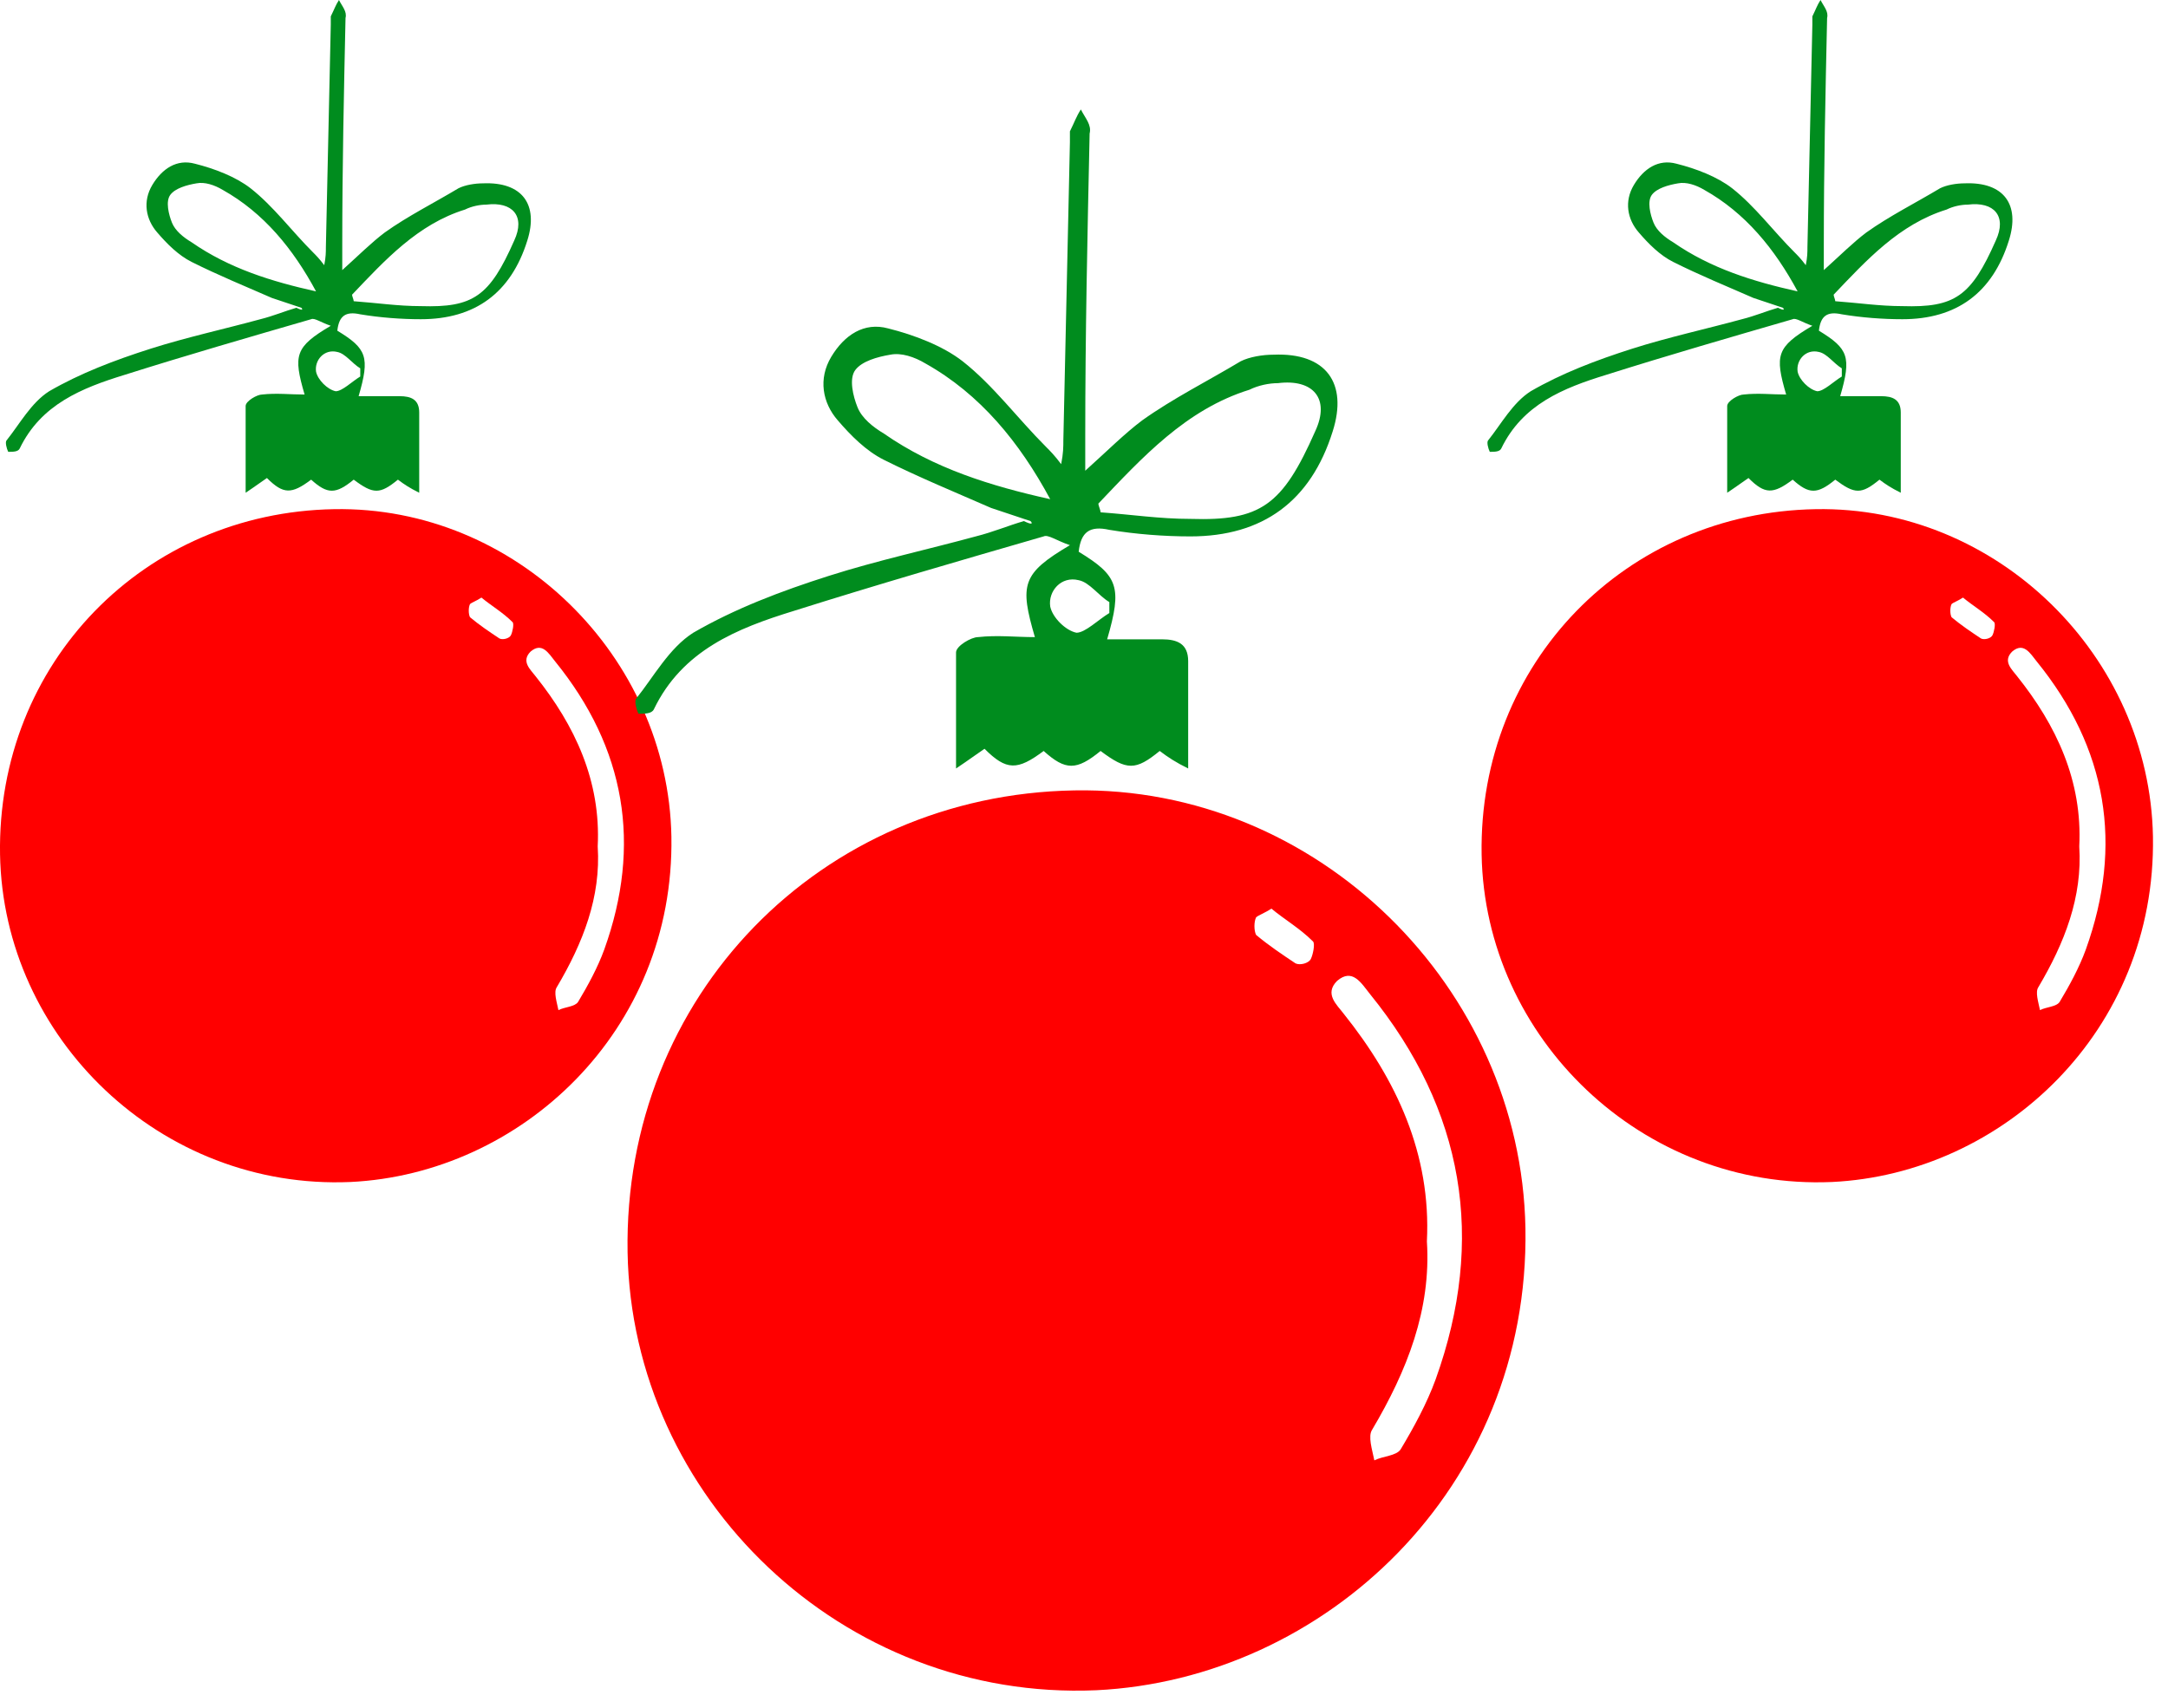
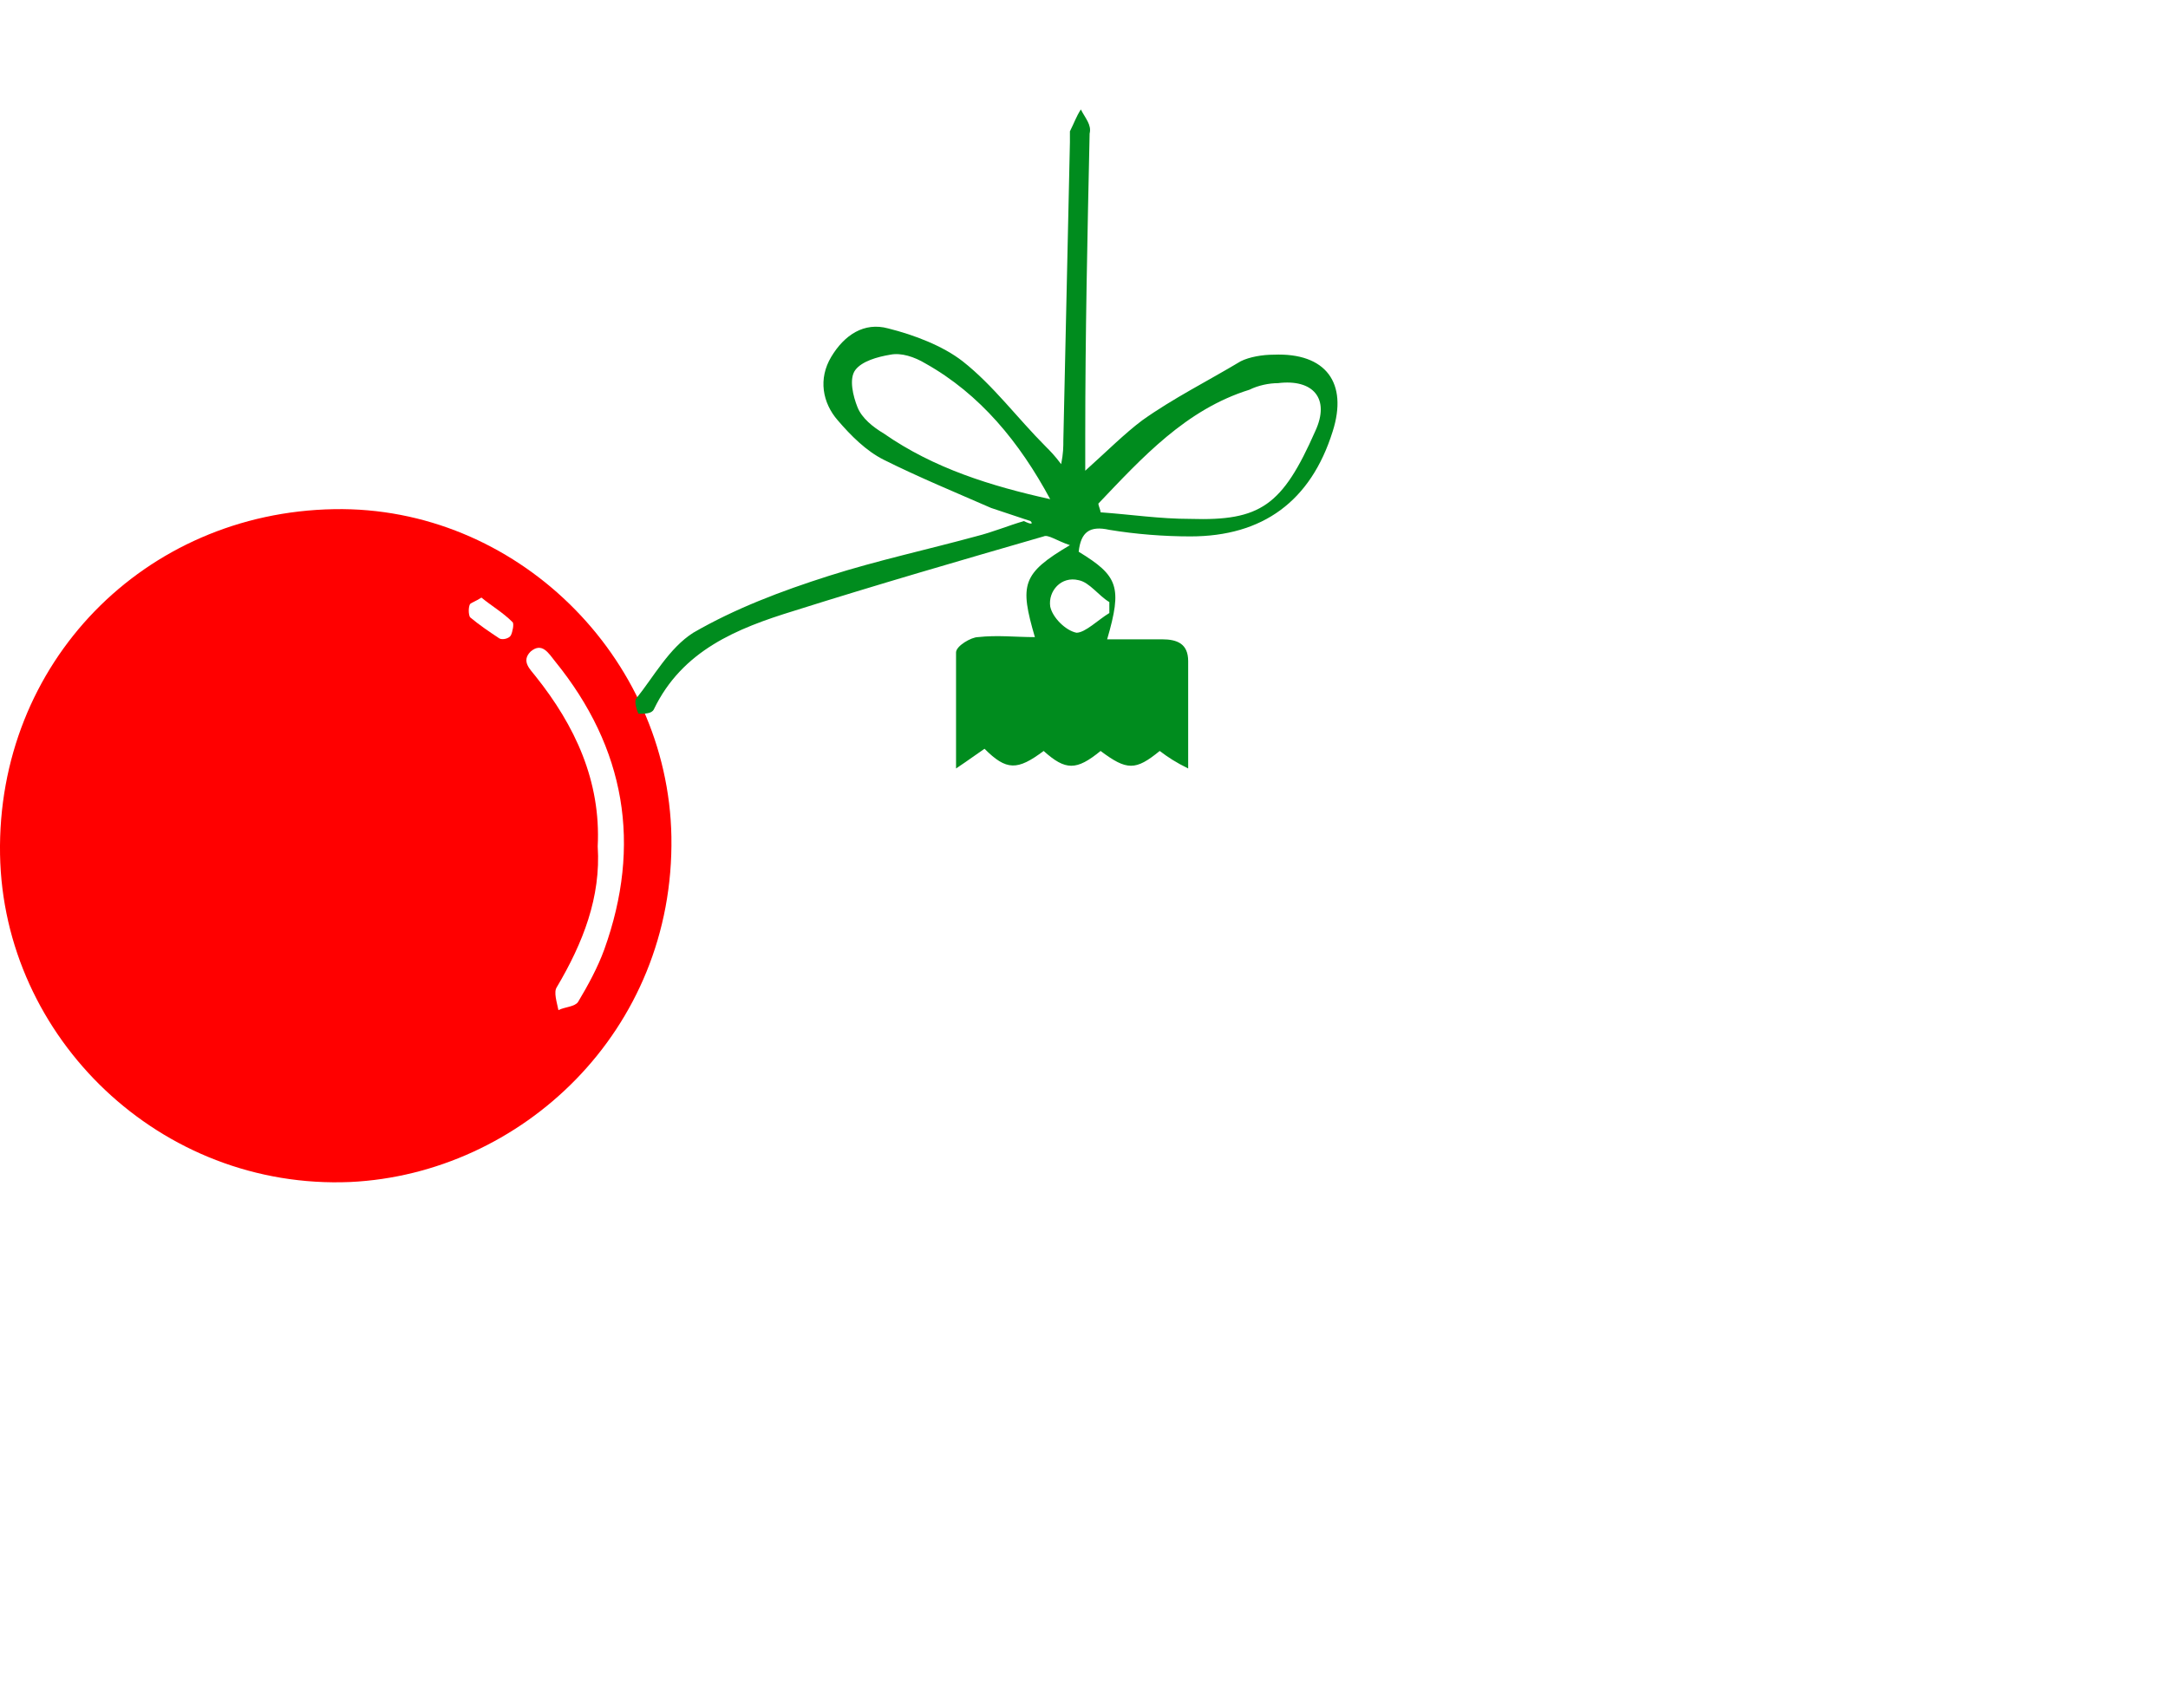
<svg xmlns="http://www.w3.org/2000/svg" width="99" height="78" viewBox="0 0 99 78" fill="none">
  <path d="M15.256 23.256C23.555 23.107 30.509 29.986 30.659 38.211C30.808 47.108 23.78 53.614 16.003 53.987C7.33 54.361 0.152 47.407 0.002 39.033C-0.147 30.285 6.582 23.406 15.256 23.256ZM27.294 38.659C27.444 40.977 26.621 43.071 25.425 45.09C25.275 45.314 25.425 45.763 25.5 46.136C25.799 45.987 26.247 45.987 26.397 45.763C26.845 45.015 27.294 44.192 27.593 43.37C29.313 38.584 28.565 34.173 25.35 30.21C25.051 29.836 24.752 29.313 24.228 29.761C23.78 30.21 24.228 30.584 24.453 30.883C26.247 33.126 27.444 35.668 27.294 38.659ZM21.985 27.294C21.761 27.444 21.537 27.518 21.462 27.593C21.387 27.743 21.387 28.042 21.462 28.191C21.91 28.565 22.359 28.864 22.808 29.163C22.957 29.238 23.256 29.163 23.331 29.014C23.406 28.864 23.481 28.49 23.406 28.416C22.957 27.967 22.434 27.668 21.985 27.294Z" fill="#FF0000" />
-   <path d="M13.759 14.057C13.311 13.908 12.862 13.758 12.414 13.608C11.217 13.085 9.946 12.562 8.75 11.963C8.152 11.664 7.628 11.141 7.179 10.617C6.656 10.019 6.507 9.197 6.955 8.449C7.404 7.701 8.077 7.253 8.899 7.477C9.796 7.701 10.768 8.075 11.441 8.599C12.488 9.421 13.311 10.543 14.283 11.515C14.432 11.664 14.582 11.814 14.806 12.113C14.881 11.739 14.881 11.515 14.881 11.29C14.956 7.926 15.03 4.561 15.105 1.122C15.105 0.972 15.105 0.897 15.105 0.748C15.255 0.449 15.33 0.224 15.479 0C15.629 0.299 15.853 0.523 15.778 0.822C15.703 4.262 15.629 7.701 15.629 11.141C15.629 11.44 15.629 11.814 15.629 12.337C16.376 11.664 16.974 11.066 17.573 10.617C18.619 9.87 19.816 9.272 20.937 8.599C21.236 8.449 21.685 8.374 22.059 8.374C23.854 8.3 24.601 9.346 24.078 10.991C23.33 13.384 21.685 14.58 19.218 14.58C18.32 14.58 17.348 14.506 16.451 14.356C15.778 14.207 15.479 14.431 15.404 15.104C16.75 15.926 16.9 16.3 16.376 18.095C17.049 18.095 17.648 18.095 18.246 18.095C18.769 18.095 19.143 18.244 19.143 18.842C19.143 19.964 19.143 21.16 19.143 22.506C18.694 22.282 18.47 22.132 18.171 21.908C17.348 22.581 17.049 22.581 16.152 21.908C15.33 22.581 14.956 22.581 14.208 21.908C13.311 22.581 12.937 22.581 12.189 21.833C11.965 21.983 11.666 22.207 11.217 22.506C11.217 21.011 11.217 19.814 11.217 18.543C11.217 18.319 11.741 18.02 11.965 18.02C12.638 17.945 13.236 18.02 13.909 18.02C13.386 16.225 13.46 15.851 15.105 14.88C14.657 14.73 14.357 14.506 14.208 14.58C11.367 15.403 8.525 16.225 5.684 17.123C3.74 17.721 1.871 18.468 0.899 20.487C0.824 20.637 0.6 20.637 0.375 20.637C0.301 20.487 0.226 20.188 0.301 20.113C0.899 19.366 1.422 18.394 2.245 17.87C3.665 17.048 5.235 16.45 6.88 15.926C8.525 15.403 10.245 15.029 11.89 14.58C12.488 14.431 13.012 14.207 13.535 14.057C13.834 14.207 13.834 14.132 13.759 14.057ZM16.077 13.459C16.077 13.534 16.152 13.683 16.152 13.758C17.199 13.833 18.171 13.982 19.218 13.982C21.61 14.057 22.358 13.534 23.48 10.991C24.003 9.87 23.405 9.197 22.209 9.346C21.91 9.346 21.536 9.421 21.236 9.571C19.068 10.244 17.573 11.889 16.077 13.459ZM14.432 13.309C13.386 11.365 12.04 9.72 10.17 8.673C9.796 8.449 9.348 8.3 8.974 8.374C8.525 8.449 8.002 8.599 7.778 8.898C7.553 9.197 7.703 9.795 7.852 10.169C8.002 10.543 8.376 10.842 8.75 11.066C10.469 12.262 12.414 12.861 14.432 13.309ZM16.451 17.197C16.451 17.048 16.451 16.973 16.451 16.824C16.077 16.599 15.778 16.151 15.404 16.076C14.806 15.926 14.357 16.45 14.432 16.973C14.507 17.347 14.956 17.796 15.33 17.87C15.629 17.87 16.077 17.422 16.451 17.197Z" fill="#008C1E" />
-   <path d="M82.91 23.256C91.21 23.107 98.163 29.986 98.313 38.211C98.463 47.108 91.434 53.614 83.658 53.987C74.984 54.361 67.806 47.407 67.657 39.033C67.507 30.285 74.237 23.406 82.91 23.256ZM94.948 38.659C95.098 40.977 94.275 43.071 93.079 45.09C92.93 45.314 93.079 45.763 93.154 46.136C93.453 45.987 93.901 45.987 94.051 45.763C94.5 45.015 94.948 44.192 95.247 43.37C96.967 38.584 96.219 34.173 93.004 30.21C92.705 29.836 92.406 29.313 91.883 29.761C91.434 30.21 91.883 30.584 92.107 30.883C93.901 33.126 95.098 35.668 94.948 38.659ZM89.639 27.294C89.415 27.444 89.191 27.518 89.116 27.593C89.041 27.743 89.041 28.042 89.116 28.191C89.565 28.565 90.013 28.864 90.462 29.163C90.612 29.238 90.911 29.163 90.985 29.014C91.06 28.864 91.135 28.49 91.06 28.416C90.612 27.967 90.088 27.668 89.639 27.294Z" fill="#FF0000" />
-   <path d="M81.414 14.057C80.965 13.908 80.516 13.758 80.068 13.608C78.871 13.085 77.6 12.562 76.404 11.963C75.806 11.664 75.282 11.141 74.834 10.617C74.31 10.019 74.161 9.197 74.609 8.449C75.058 7.701 75.731 7.253 76.553 7.477C77.451 7.701 78.423 8.075 79.096 8.599C80.142 9.421 80.965 10.543 81.937 11.515C82.087 11.664 82.236 11.814 82.46 12.113C82.535 11.739 82.535 11.515 82.535 11.29C82.61 7.926 82.685 4.561 82.76 1.122C82.76 0.972 82.76 0.897 82.76 0.748C82.909 0.449 82.984 0.224 83.133 0C83.283 0.299 83.507 0.523 83.433 0.822C83.358 4.262 83.283 7.701 83.283 11.141C83.283 11.44 83.283 11.814 83.283 12.337C84.031 11.664 84.629 11.066 85.227 10.617C86.274 9.87 87.47 9.272 88.592 8.599C88.891 8.449 89.339 8.374 89.713 8.374C91.508 8.3 92.255 9.346 91.732 10.991C90.984 13.384 89.339 14.58 86.872 14.58C85.975 14.58 85.003 14.506 84.105 14.356C83.433 14.207 83.133 14.431 83.059 15.104C84.404 15.926 84.554 16.3 84.031 18.095C84.704 18.095 85.302 18.095 85.9 18.095C86.423 18.095 86.797 18.244 86.797 18.842C86.797 19.964 86.797 21.16 86.797 22.506C86.349 22.282 86.124 22.132 85.825 21.908C85.003 22.581 84.704 22.581 83.806 21.908C82.984 22.581 82.61 22.581 81.862 21.908C80.965 22.581 80.591 22.581 79.843 21.833C79.619 21.983 79.32 22.207 78.871 22.506C78.871 21.011 78.871 19.814 78.871 18.543C78.871 18.319 79.395 18.02 79.619 18.02C80.292 17.945 80.89 18.02 81.563 18.02C81.04 16.225 81.115 15.851 82.76 14.88C82.311 14.73 82.012 14.506 81.862 14.58C79.021 15.403 76.18 16.225 73.338 17.123C71.394 17.721 69.525 18.468 68.553 20.487C68.478 20.637 68.254 20.637 68.03 20.637C67.955 20.487 67.88 20.188 67.955 20.113C68.553 19.366 69.076 18.394 69.899 17.87C71.32 17.048 72.89 16.45 74.535 15.926C76.18 15.403 77.899 15.029 79.544 14.58C80.142 14.431 80.666 14.207 81.189 14.057C81.488 14.207 81.488 14.132 81.414 14.057ZM83.732 13.459C83.732 13.534 83.806 13.683 83.806 13.758C84.853 13.833 85.825 13.982 86.872 13.982C89.265 14.057 90.012 13.534 91.134 10.991C91.657 9.87 91.059 9.197 89.863 9.346C89.564 9.346 89.19 9.421 88.891 9.571C86.722 10.244 85.227 11.889 83.732 13.459ZM82.087 13.309C81.04 11.365 79.694 9.72 77.825 8.673C77.451 8.449 77.002 8.3 76.628 8.374C76.18 8.449 75.656 8.599 75.432 8.898C75.208 9.197 75.357 9.795 75.507 10.169C75.656 10.543 76.03 10.842 76.404 11.066C78.124 12.262 80.068 12.861 82.087 13.309ZM84.105 17.197C84.105 17.048 84.105 16.973 84.105 16.824C83.732 16.599 83.433 16.151 83.059 16.076C82.46 15.926 82.012 16.45 82.087 16.973C82.161 17.347 82.61 17.796 82.984 17.87C83.283 17.87 83.732 17.422 84.105 17.197Z" fill="#008C1E" />
-   <path d="M49.058 36.101C60.158 35.901 69.458 45.101 69.658 56.101C69.858 68.001 60.458 76.701 50.058 77.201C38.458 77.701 28.858 68.401 28.658 57.201C28.458 45.501 37.458 36.301 49.058 36.101ZM65.158 56.701C65.358 59.801 64.258 62.601 62.658 65.301C62.458 65.601 62.658 66.201 62.758 66.701C63.158 66.501 63.758 66.501 63.958 66.201C64.558 65.201 65.158 64.101 65.558 63.001C67.858 56.601 66.858 50.701 62.558 45.401C62.158 44.901 61.758 44.201 61.058 44.801C60.458 45.401 61.058 45.901 61.358 46.301C63.758 49.301 65.358 52.701 65.158 56.701ZM58.058 41.501C57.758 41.701 57.458 41.801 57.358 41.901C57.258 42.101 57.258 42.501 57.358 42.701C57.958 43.201 58.558 43.601 59.158 44.001C59.358 44.101 59.758 44.001 59.858 43.801C59.958 43.601 60.058 43.101 59.958 43.001C59.358 42.401 58.658 42.001 58.058 41.501Z" fill="#FF0000" />
  <path d="M47.057 23.8C46.457 23.6 45.857 23.4 45.257 23.2C43.657 22.5 41.957 21.8 40.357 21C39.557 20.6 38.857 19.9 38.257 19.2C37.557 18.4 37.357 17.3 37.957 16.3C38.557 15.3 39.457 14.7 40.557 15C41.757 15.3 43.057 15.8 43.957 16.5C45.357 17.6 46.457 19.1 47.757 20.4C47.957 20.6 48.157 20.8 48.457 21.2C48.557 20.7 48.557 20.4 48.557 20.1C48.657 15.6 48.757 11.1 48.857 6.5C48.857 6.3 48.857 6.2 48.857 6C49.057 5.6 49.157 5.3 49.357 5C49.557 5.4 49.857 5.7 49.757 6.1C49.657 10.7 49.557 15.3 49.557 19.9C49.557 20.3 49.557 20.8 49.557 21.5C50.557 20.6 51.357 19.8 52.157 19.2C53.557 18.2 55.157 17.4 56.657 16.5C57.057 16.3 57.657 16.2 58.157 16.2C60.557 16.1 61.557 17.5 60.857 19.7C59.857 22.9 57.657 24.5 54.357 24.5C53.157 24.5 51.857 24.4 50.657 24.2C49.757 24 49.357 24.3 49.257 25.2C51.057 26.3 51.257 26.8 50.557 29.2C51.457 29.2 52.257 29.2 53.057 29.2C53.757 29.2 54.257 29.4 54.257 30.2C54.257 31.7 54.257 33.3 54.257 35.1C53.657 34.8 53.357 34.6 52.957 34.3C51.857 35.2 51.457 35.2 50.257 34.3C49.157 35.2 48.657 35.2 47.657 34.3C46.457 35.2 45.957 35.2 44.957 34.2C44.657 34.4 44.257 34.7 43.657 35.1C43.657 33.1 43.657 31.5 43.657 29.8C43.657 29.5 44.357 29.1 44.657 29.1C45.557 29 46.357 29.1 47.257 29.1C46.557 26.7 46.657 26.2 48.857 24.9C48.257 24.7 47.857 24.4 47.657 24.5C43.857 25.6 40.057 26.7 36.257 27.9C33.657 28.7 31.157 29.7 29.857 32.4C29.757 32.6 29.457 32.6 29.157 32.6C29.057 32.4 28.957 32 29.057 31.9C29.857 30.9 30.557 29.6 31.657 28.9C33.557 27.8 35.657 27 37.857 26.3C40.057 25.6 42.357 25.1 44.557 24.5C45.357 24.3 46.057 24 46.757 23.8C47.157 24 47.157 23.9 47.057 23.8ZM50.157 23C50.157 23.1 50.257 23.3 50.257 23.4C51.657 23.5 52.957 23.7 54.357 23.7C57.557 23.8 58.557 23.1 60.057 19.7C60.757 18.2 59.957 17.3 58.357 17.5C57.957 17.5 57.457 17.6 57.057 17.8C54.157 18.7 52.157 20.9 50.157 23ZM47.957 22.8C46.557 20.2 44.757 18 42.257 16.6C41.757 16.3 41.157 16.1 40.657 16.2C40.057 16.3 39.357 16.5 39.057 16.9C38.757 17.3 38.957 18.1 39.157 18.6C39.357 19.1 39.857 19.5 40.357 19.8C42.657 21.4 45.257 22.2 47.957 22.8ZM50.657 28C50.657 27.8 50.657 27.7 50.657 27.5C50.157 27.2 49.757 26.6 49.257 26.5C48.457 26.3 47.857 27 47.957 27.7C48.057 28.2 48.657 28.8 49.157 28.9C49.557 28.9 50.157 28.3 50.657 28Z" fill="#008C1E" />
</svg>